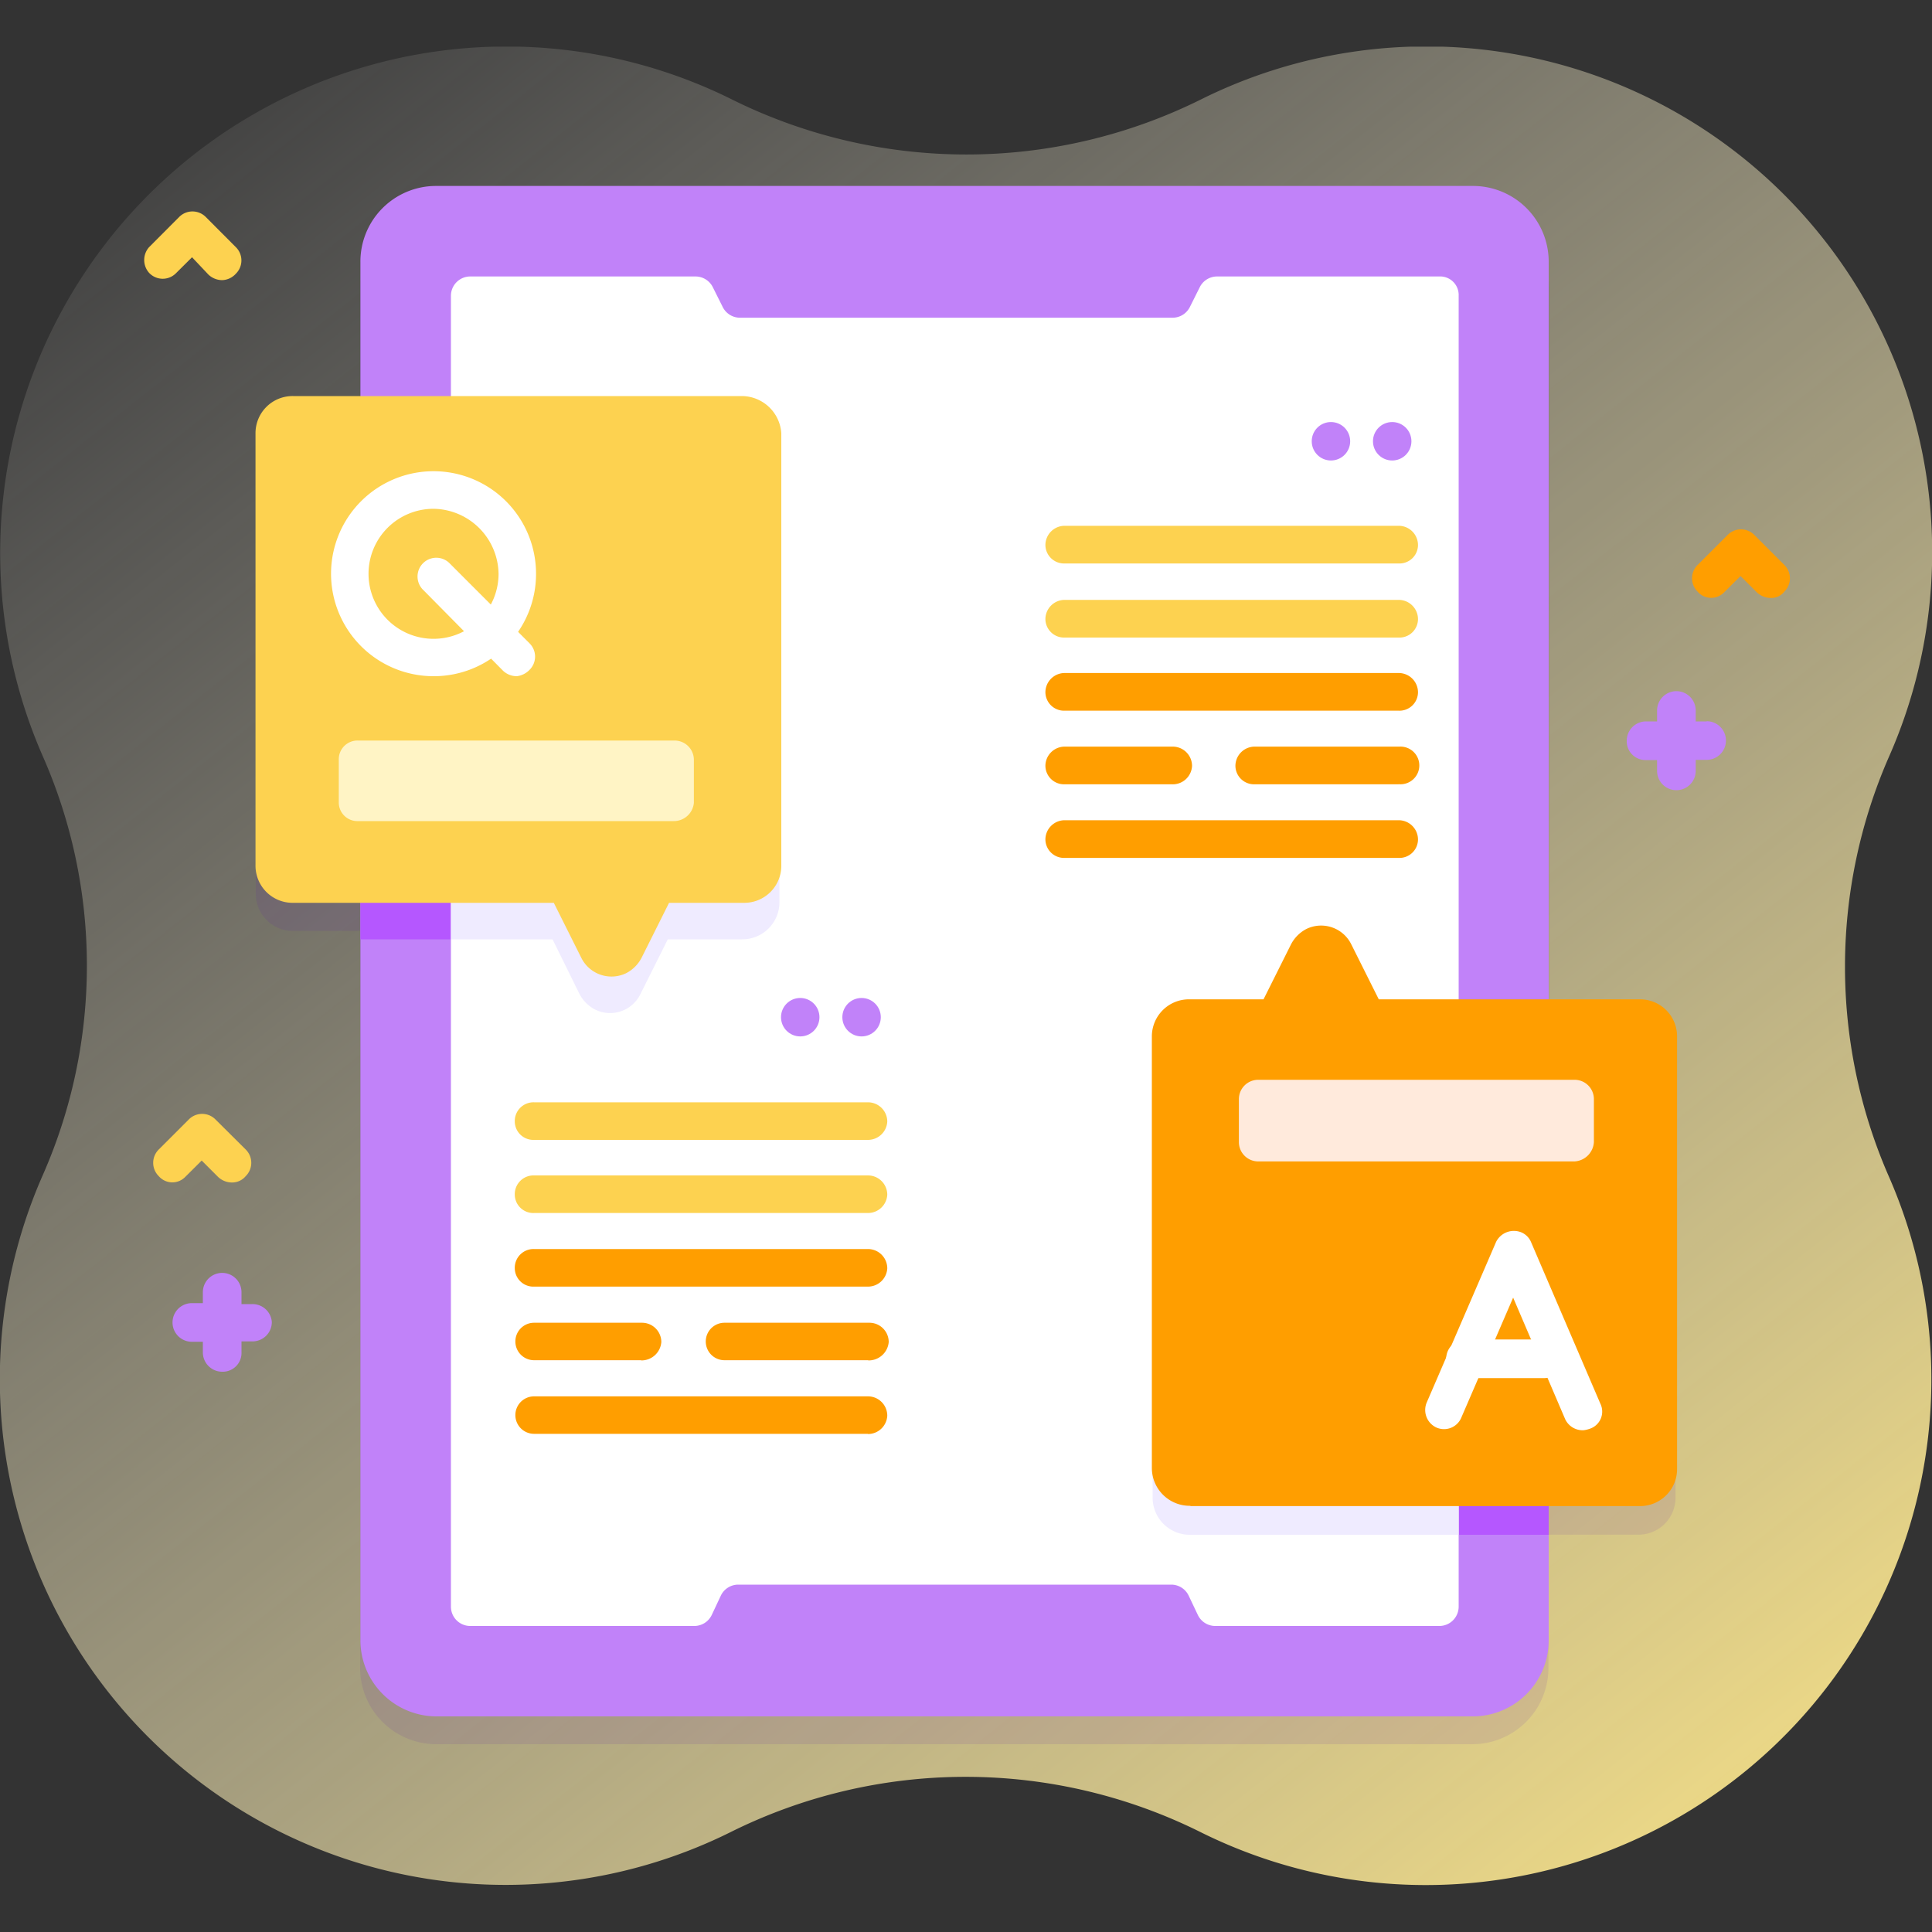
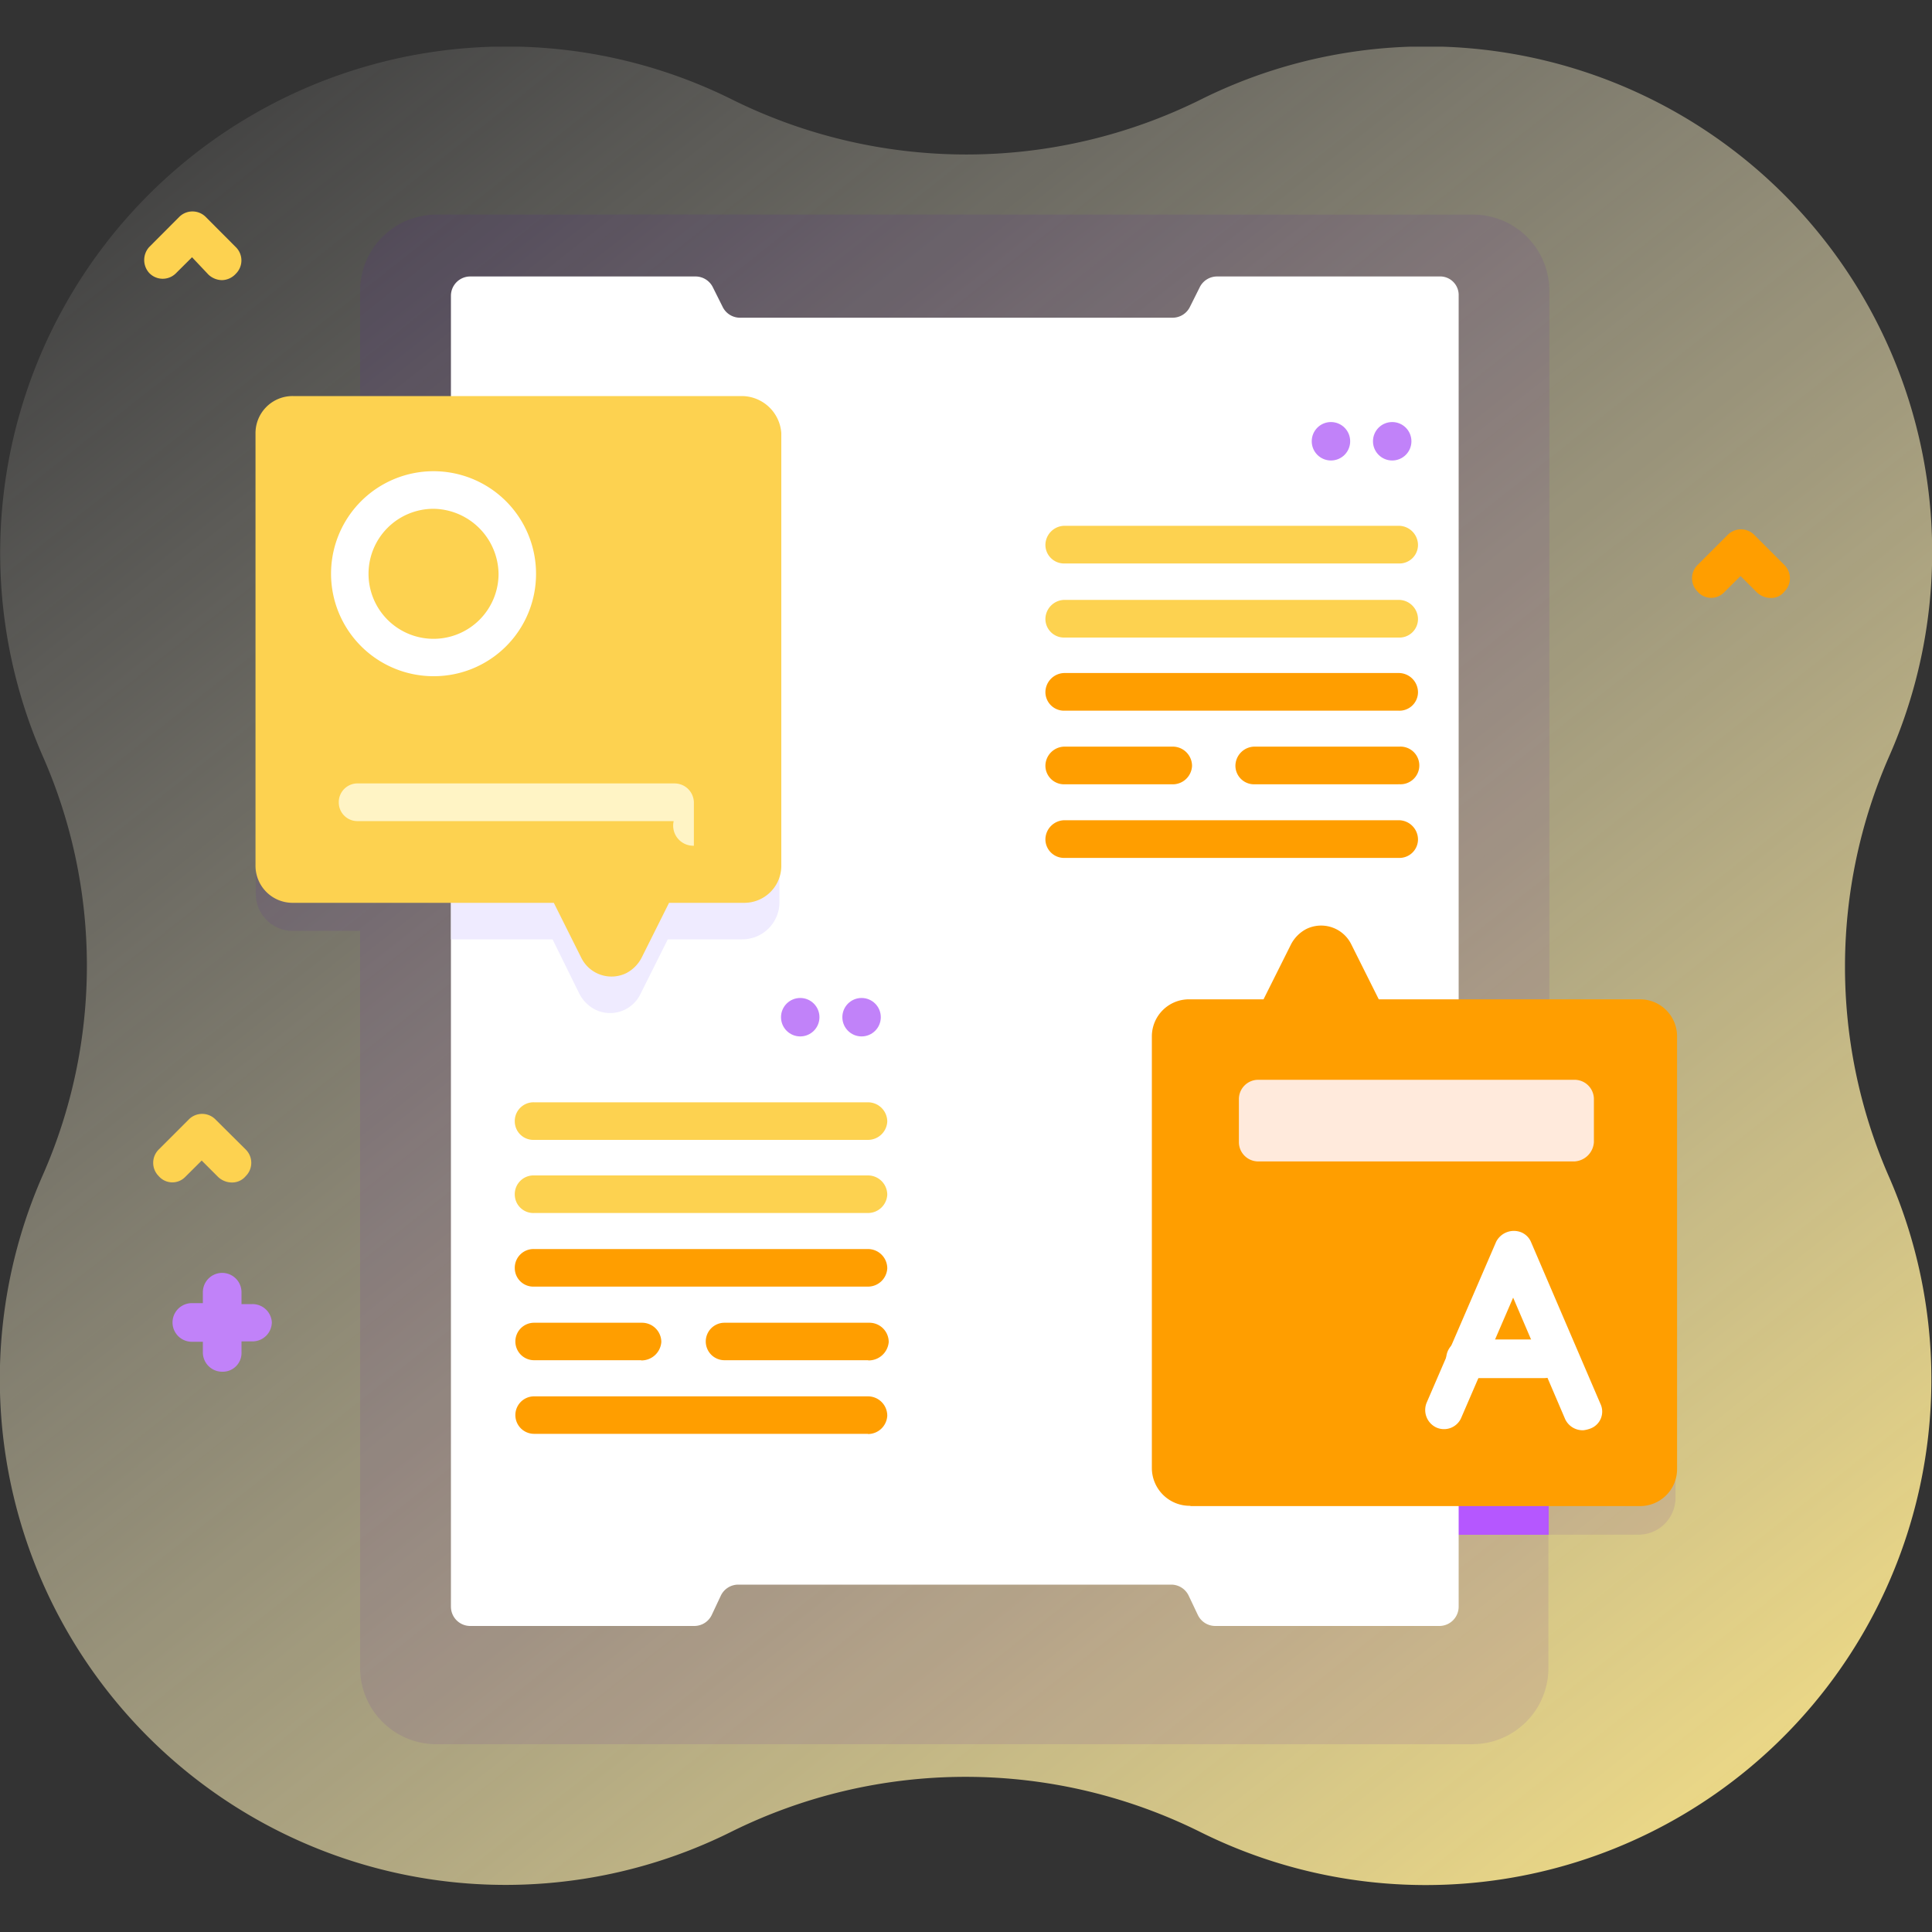
<svg xmlns="http://www.w3.org/2000/svg" id="e47e469f-9d34-4744-9453-22dc0c212d19" data-name="Layer 1" viewBox="0 0 200 200">
  <rect x="0" y="0" width="200" height="200" fill="#333333" stroke="none" />
  <defs>
    <clipPath id="f1474339-ed94-485b-bc6b-8942f0969cf3">
      <rect y="4.83" width="200" height="190.34" style="fill:none" />
    </clipPath>
    <linearGradient id="a0c19074-3c70-431e-b38e-e3c9310c7115" x1="365.2" y1="347.14" x2="364.31" y2="346.06" gradientTransform="translate(-76956.28 -69575.73) scale(211.26 201.03)" gradientUnits="userSpaceOnUse">
      <stop offset="0" stop-color="#ffe783" />
      <stop offset="1" stop-color="#fff" stop-opacity="0" />
    </linearGradient>
  </defs>
  <title>Artboard 1</title>
  <g style="clip-path:url(#f1474339-ed94-485b-bc6b-8942f0969cf3)">
    <path id="ea592f2e-cf4b-4879-b549-29aaba8cd553" data-name="Path 14907" d="M195.55,78.33a52.36,52.36,0,0,0-71.12-68.09,54.56,54.56,0,0,1-48.77,0A52.42,52.42,0,0,0,4.45,78.33a53.77,53.77,0,0,1,0,43.27,52.36,52.36,0,0,0,71.12,68.09,54.56,54.56,0,0,1,48.77,0,52.34,52.34,0,0,0,71.11-68.09,54.18,54.18,0,0,1,.1-43.27Z" style="fill:url(#a0c19074-3c70-431e-b38e-e3c9310c7115)" />
    <path id="ff06cca5-d2df-4342-973f-297c65e9c867" data-name="Path 14908" d="M169.67,106.41h-9.28V30.08a7.89,7.89,0,0,0-7.77-7.86H45.14A7.88,7.88,0,0,0,37.28,30h0V43.91H30.37a3.84,3.84,0,0,0-3.89,3.88h0v44.7a3.84,3.84,0,0,0,3.89,3.88h6.91V172.7a7.89,7.89,0,0,0,7.77,7.86H152.43a7.88,7.88,0,0,0,7.86-7.77h0V158.87h9.28a3.83,3.83,0,0,0,3.88-3.88h0v-44.7a3.7,3.7,0,0,0-3.78-3.88Z" style="fill:#590bb2;opacity:0.1;isolation:isolate" />
-     <path id="b4c4d61f-e589-4fb1-82ee-7f1d1948644c" data-name="Path 14909" d="M160.32,27.11V169.82a7.87,7.87,0,0,1-7.76,7.86H45.17a7.89,7.89,0,0,1-7.86-7.76h0V27.11a7.83,7.83,0,0,1,7.77-7.86H152.46a7.84,7.84,0,0,1,7.86,7.86Z" style="fill:#c182f9" />
-     <path id="b4a29757-4ffe-4180-92e1-1180ef9a9757" data-name="Path 14910" d="M80.68,48.66V93.35a3.84,3.84,0,0,1-3.88,3.89H69.13l-2.84,5.68a3.49,3.49,0,0,1-4.64,1.61A3.79,3.79,0,0,1,60,102.92L57.2,97.24H37.31V44.77H76.8a3.84,3.84,0,0,1,3.88,3.89Z" style="fill:#b557ff" />
    <path id="b2d26918-f393-4b71-a824-6c561efa2295" data-name="Path 14911" d="M160.32,106.42v52.46H123.2a3.84,3.84,0,0,1-3.88-3.88h0V110.3a3.85,3.85,0,0,1,3.88-3.88h7.67l2.84-5.68a3.51,3.51,0,0,1,4.65-1.61,3.71,3.71,0,0,1,1.6,1.61l2.85,5.68Z" style="fill:#b557ff" />
    <path id="b27ffd91-7cc8-4e22-a9c1-03ef13f4e86f" data-name="Path 14912" d="M151,30.62v135.7a2,2,0,0,1-2,2h-23.2a2,2,0,0,1-1.8-1.14l-.95-2a2,2,0,0,0-1.8-1.14H76.42a2,2,0,0,0-1.8,1.14l-.94,2a2,2,0,0,1-1.8,1.14H48.68a2,2,0,0,1-2-2h0V30.62a2,2,0,0,1,2-2H72a2,2,0,0,1,1.8,1.13l1,2a2,2,0,0,0,1.8,1.14h44.79a2,2,0,0,0,1.8-1.14l1-2a2,2,0,0,1,1.8-1.13h23.2A1.92,1.92,0,0,1,151,30.62Z" style="fill:#fff" />
    <path id="ba3e2b95-1bf7-4b5c-8c68-55ab330f366f" data-name="Path 14913" d="M80.69,48.66V93.35a3.85,3.85,0,0,1-3.89,3.89H69.13l-2.84,5.68a3.49,3.49,0,0,1-4.64,1.61A3.79,3.79,0,0,1,60,102.92L57.2,97.24H46.69V44.77H76.8a3.85,3.85,0,0,1,3.89,3.89Z" style="fill:#efebff" />
-     <path id="bf31291c-280e-4482-b230-f49fc3fff674" data-name="Path 14914" d="M151,106.42v52.46H123.2a3.84,3.84,0,0,1-3.88-3.88h0V110.3a3.85,3.85,0,0,1,3.88-3.88h7.68l2.84-5.68a3.49,3.49,0,0,1,4.64-1.61,3.79,3.79,0,0,1,1.61,1.61l2.84,5.68Z" style="fill:#efebff" />
    <path id="b491faac-ba6c-4ec1-9de2-85f2b3326ec7" data-name="Path 14915" d="M76.83,41H30.33a3.84,3.84,0,0,0-3.88,3.88h0v44.7a3.84,3.84,0,0,0,3.88,3.88h27l2.84,5.68a3.49,3.49,0,0,0,4.64,1.61,3.73,3.73,0,0,0,1.61-1.61l2.84-5.68H77a3.83,3.83,0,0,0,3.88-3.88h0V44.83A4.12,4.12,0,0,0,76.83,41Z" style="fill:#fdd250" />
    <path id="bd1f0c1d-9ca9-4768-8840-b90506505d76" data-name="Path 14916" d="M123.23,155.91h46.5a3.83,3.83,0,0,0,3.88-3.88h0v-44.7a3.83,3.83,0,0,0-3.88-3.88h-27l-2.84-5.68a3.48,3.48,0,0,0-4.64-1.61,3.73,3.73,0,0,0-1.61,1.61l-2.84,5.68h-7.67a3.84,3.84,0,0,0-3.89,3.88h0V152a3.92,3.92,0,0,0,4,3.88Z" style="fill:#ff9e00" />
    <path id="bf458772-e385-4be3-800a-dd7724f07fdb" data-name="Path 14917" d="M44.88,70a10.61,10.61,0,1,1,10.61-10.6A10.58,10.58,0,0,1,44.88,70Zm0-17.33a6.73,6.73,0,1,0,6.73,6.73,6.83,6.83,0,0,0-6.73-6.73Z" style="fill:#fff" />
-     <path id="f9563e3f-9451-414a-bcb8-65535c86cb23" data-name="Path 14918" d="M53.5,70a2.08,2.08,0,0,1-1.42-.56l-8.24-8.34a1.94,1.94,0,0,1,2.65-2.84l.1.1,8.23,8.24a1.93,1.93,0,0,1,0,2.74A2.17,2.17,0,0,1,53.5,70Z" style="fill:#fff" />
-     <path id="b2f3c328-2593-4891-aebd-22e9f047d91e" data-name="Path 14919" d="M176.67,74.68h-1.13V73.55a2,2,0,1,0-4,0v1.13h-1.14a2,2,0,0,0-2,2,1.94,1.94,0,0,0,2,2h1.14V79.8a2,2,0,1,0,4,0V78.66h1.13a2,2,0,0,0,2-2,2,2,0,0,0-2-2Z" style="fill:#c182f9" />
    <path id="e1689c8e-16ce-424f-8bbe-555396a62bfb" data-name="Path 14920" d="M26.11,135H25v-1.23a2,2,0,1,0-4,0v1.13H19.86a2,2,0,0,0,0,4H21V140a2,2,0,0,0,2,2,1.94,1.94,0,0,0,2-2h0v-1.14h1.14a2,2,0,0,0,2-2A2,2,0,0,0,26.11,135Z" style="fill:#c182f9" />
    <path id="ab35bad4-81bf-409a-bf10-4ac5bc82e144" data-name="Path 14921" d="M24,122.41a2.09,2.09,0,0,1-1.42-.57l-1.7-1.7-1.71,1.7a1.86,1.86,0,0,1-2.74-.09,1.94,1.94,0,0,1,0-2.75l3.12-3.12a1.94,1.94,0,0,1,2.75,0L25.44,119a1.94,1.94,0,0,1,0,2.75,1.83,1.83,0,0,1-1.42.66Z" style="fill:#fdd250" />
    <path id="ad0f54d3-cdb7-4eae-9ead-504981c34aa1" data-name="Path 14922" d="M23,29a2.09,2.09,0,0,1-1.42-.57l-1.7-1.8-1.71,1.7a1.93,1.93,0,0,1-2.74-.09,2,2,0,0,1,0-2.65l3.12-3.13a1.94,1.94,0,0,1,2.75,0l3.12,3.13a1.93,1.93,0,0,1,0,2.74A2,2,0,0,1,23,29Z" style="fill:#fdd250" />
    <path id="b16d668a-f4ee-4feb-b0ae-776152a31168" data-name="Path 14923" d="M183.3,61.9a2.09,2.09,0,0,1-1.42-.57l-1.7-1.7-1.71,1.7a1.86,1.86,0,0,1-2.74-.09,1.94,1.94,0,0,1,0-2.75l3.12-3.12a1.94,1.94,0,0,1,2.75,0l3.12,3.12a1.94,1.94,0,0,1,0,2.75,1.71,1.71,0,0,1-1.42.66Z" style="fill:#ff9e00" />
    <path id="b4796505-12e7-4d39-90aa-7b5a44c7fc9f" data-name="Path 14925" d="M163.83,148.06a2,2,0,0,1-1.8-1.14l-5.39-12.59-5.4,12.5a1.94,1.94,0,0,1-2.56.94,2,2,0,0,1-1-2.55l7.2-16.67a2.06,2.06,0,0,1,2.55-1,1.88,1.88,0,0,1,1.05,1l7.19,16.76a1.87,1.87,0,0,1-1,2.56,3.1,3.1,0,0,1-.76.19Z" style="fill:#fff" />
    <path id="b83a51b0-17f2-4ca5-a7c7-c42b5002e236" data-name="Path 14926" d="M159.86,142.66h-8.15a2,2,0,1,1,0-4h8.15a2,2,0,0,1,0,4Z" style="fill:#fff" />
    <path id="acb40337-834b-4c9f-821b-9ab97bd47816" data-name="Path 14927" d="M144.79,58.33H110.22a1.93,1.93,0,0,1-2-1.9,2,2,0,0,1,2-2h34.57a2,2,0,0,1,2,2,1.92,1.92,0,0,1-2,1.9Z" style="fill:#fdd250" />
    <path id="fad4b6b8-fffe-48e4-bd03-926007d7394e" data-name="Path 14928" d="M144.79,66H110.22a1.93,1.93,0,0,1-2-1.9,2,2,0,0,1,2-2h34.57a2,2,0,0,1,2,2,1.92,1.92,0,0,1-2,1.9Z" style="fill:#fdd250" />
    <path id="ab95e591-78bf-4a63-9db0-83e5a969ead3" data-name="Path 14929" d="M144.79,73.57H110.22a1.93,1.93,0,0,1-2-1.9,2,2,0,0,1,2-2h34.57a2,2,0,0,1,2,2,1.92,1.92,0,0,1-2,1.9Z" style="fill:#ff9e00" />
    <path id="a3021457-af29-47d7-bf46-34c631be67a1" data-name="Path 14930" d="M121.3,81.19H110.22a1.93,1.93,0,0,1-2-1.9,2,2,0,0,1,2-2H121.4a2,2,0,0,1,2,2A2,2,0,0,1,121.3,81.19Z" style="fill:#ff9e00" />
    <path id="b00e9ba5-f43b-4ee7-95e8-74cff33e783f" data-name="Path 14931" d="M144.76,81.19H129.89a1.93,1.93,0,0,1-2-1.9,2,2,0,0,1,2-2h15a1.95,1.95,0,1,1-.09,3.89Z" style="fill:#ff9e00" />
    <path id="ef3e73b8-0c67-4355-8815-2c38bfa05fd2" data-name="Path 14932" d="M144.79,88.81H110.22a1.93,1.93,0,0,1-2-1.9,2,2,0,0,1,2-2h34.57a2,2,0,0,1,2,2,1.92,1.92,0,0,1-2,1.9Z" style="fill:#ff9e00" />
    <circle id="f1599c2c-f7db-4220-8a8c-4ad7955afb8d" data-name="Ellipse 595" cx="137.78" cy="45.68" r="1.99" style="fill:#c182f9" />
    <circle id="aded2fdc-8165-4ca7-aeb3-8a57e672ab25" data-name="Ellipse 596" cx="144.12" cy="45.68" r="1.99" style="fill:#c182f9" />
    <path id="a3020e1f-c9e9-4cbe-8255-6a49a86dd345" data-name="Path 14933" d="M89.85,118H55.29a1.92,1.92,0,0,1-2-1.89,1.94,1.94,0,0,1,2-2H89.85a2,2,0,0,1,2,2,2,2,0,0,1-2,1.89Z" style="fill:#fdd250" />
    <path id="f756c918-78f5-4a0d-bcdb-657f8f972a2d" data-name="Path 14934" d="M89.85,125.57H55.29a1.92,1.92,0,0,1-2-1.89,1.94,1.94,0,0,1,2-2H89.85a2,2,0,0,1,2,2,2,2,0,0,1-2,1.89Z" style="fill:#fdd250" />
    <path id="a7d4208b-e973-4041-92e8-da604586404a" data-name="Path 14935" d="M89.85,133.19H55.29a1.92,1.92,0,0,1-2-1.89,1.94,1.94,0,0,1,2-2H89.85a2,2,0,0,1,2,2,2,2,0,0,1-2,1.89Z" style="fill:#ff9e00" />
    <path id="e4880cda-bc28-41e9-9c65-5598ea2f4ffd" data-name="Path 14936" d="M66.37,140.81H55.29a1.94,1.94,0,1,1,0-3.88H66.46a2,2,0,0,1,2,2,2.06,2.06,0,0,1-2.08,1.9Z" style="fill:#ff9e00" />
    <path id="bff14915-aa5e-4e7c-9235-1090a4868c99" data-name="Path 14937" d="M89.83,140.81H75a1.94,1.94,0,1,1,0-3.88h15a2,2,0,0,1,2,2,2.08,2.08,0,0,1-2.08,1.9Z" style="fill:#ff9e00" />
    <path id="a96f2e33-0ac2-43cb-ac83-32db67864904" data-name="Path 14938" d="M89.85,148.43H55.29a1.94,1.94,0,1,1,0-3.88H89.85a2,2,0,0,1,2,2,2,2,0,0,1-2,1.9Z" style="fill:#ff9e00" />
    <circle id="a0152d37-5e3f-4c5b-8112-d079e9cfb67d" data-name="Ellipse 597" cx="82.84" cy="105.3" r="1.99" style="fill:#c182f9" />
    <circle id="bee5dfa9-fe08-45bb-b016-d15652b56640" data-name="Ellipse 598" cx="89.19" cy="105.3" r="1.99" style="fill:#c182f9" />
-     <path id="b4a1b772-349b-4775-b0f2-c09f11a81377" data-name="Path 14939" d="M69.74,85H37.07a1.93,1.93,0,0,1-2-1.9h0V78.66a1.94,1.94,0,0,1,2-2H69.83a2,2,0,0,1,2,2v4.45A2.08,2.08,0,0,1,69.74,85Z" style="fill:#fff4c5" />
+     <path id="b4a1b772-349b-4775-b0f2-c09f11a81377" data-name="Path 14939" d="M69.74,85H37.07a1.93,1.93,0,0,1-2-1.9h0a1.94,1.94,0,0,1,2-2H69.83a2,2,0,0,1,2,2v4.45A2.08,2.08,0,0,1,69.74,85Z" style="fill:#fff4c5" />
    <path id="a754d70a-3461-46a2-b573-73ee631af873" data-name="Path 14940" d="M163,120.23H130.25a2,2,0,0,1-2-2v-4.45a2,2,0,0,1,2-2H163a2,2,0,0,1,2,2v4.45a2.13,2.13,0,0,1-2,2Z" style="fill:#ffeadc" />
  </g>
</svg>